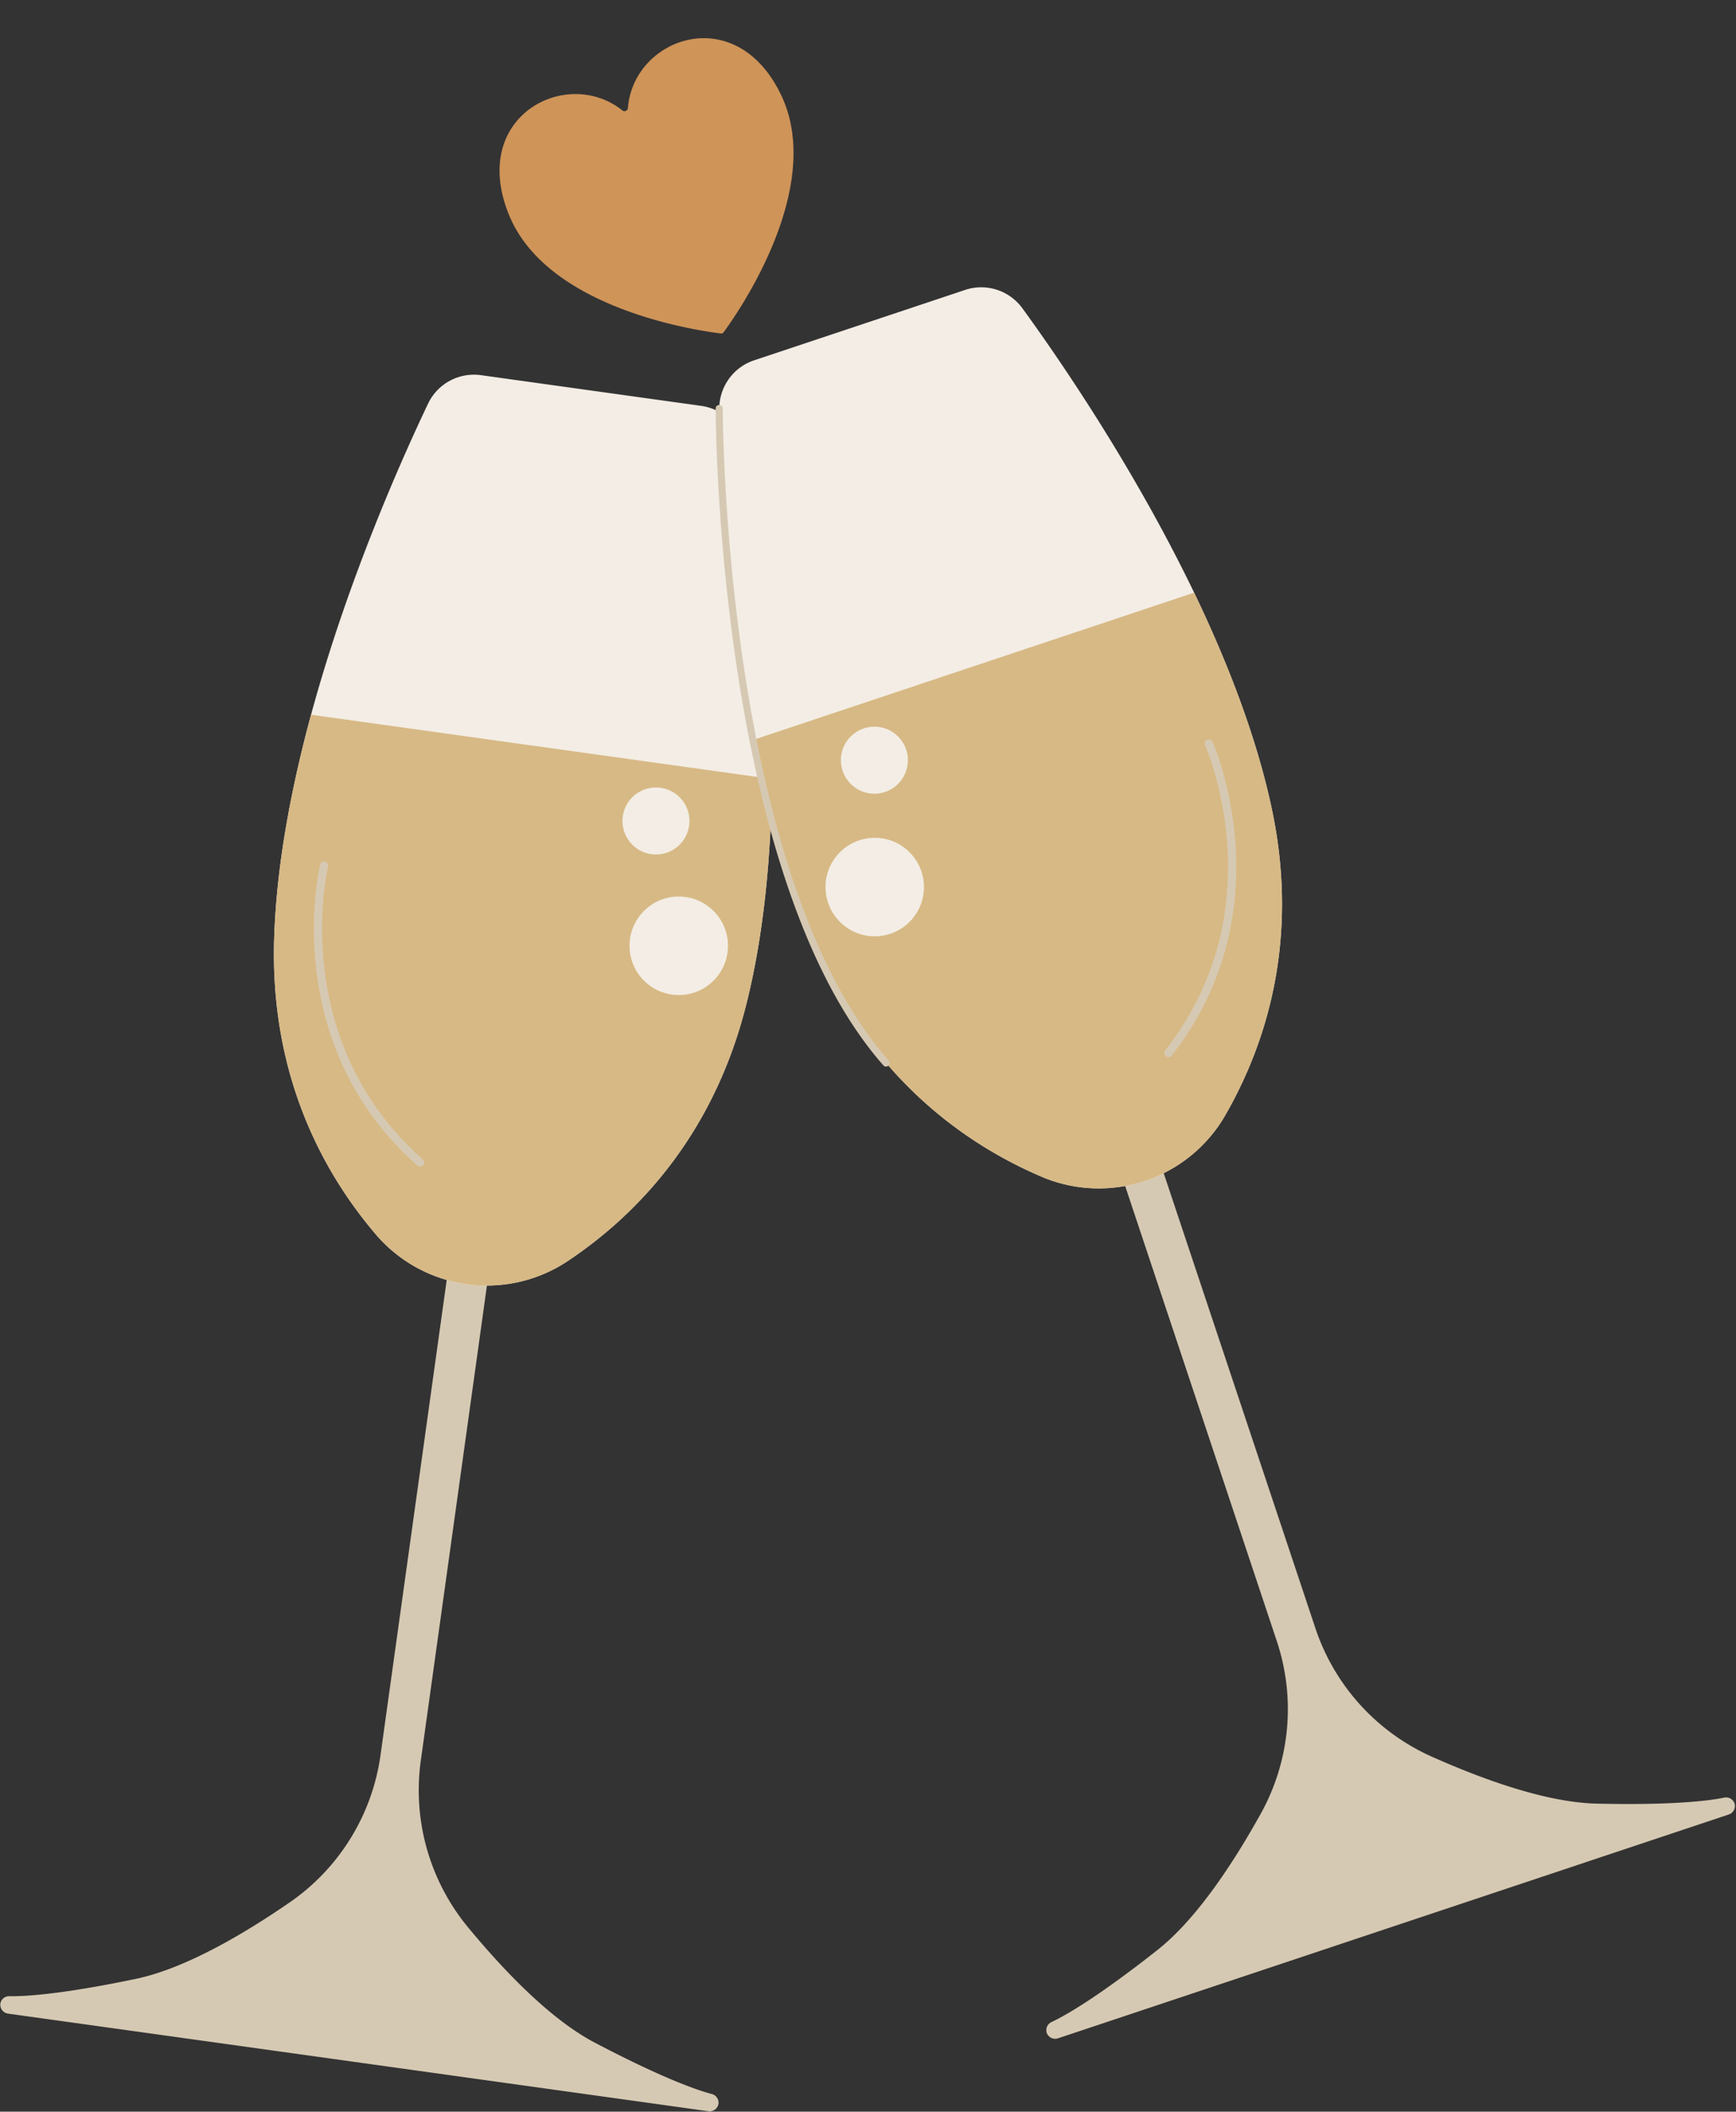
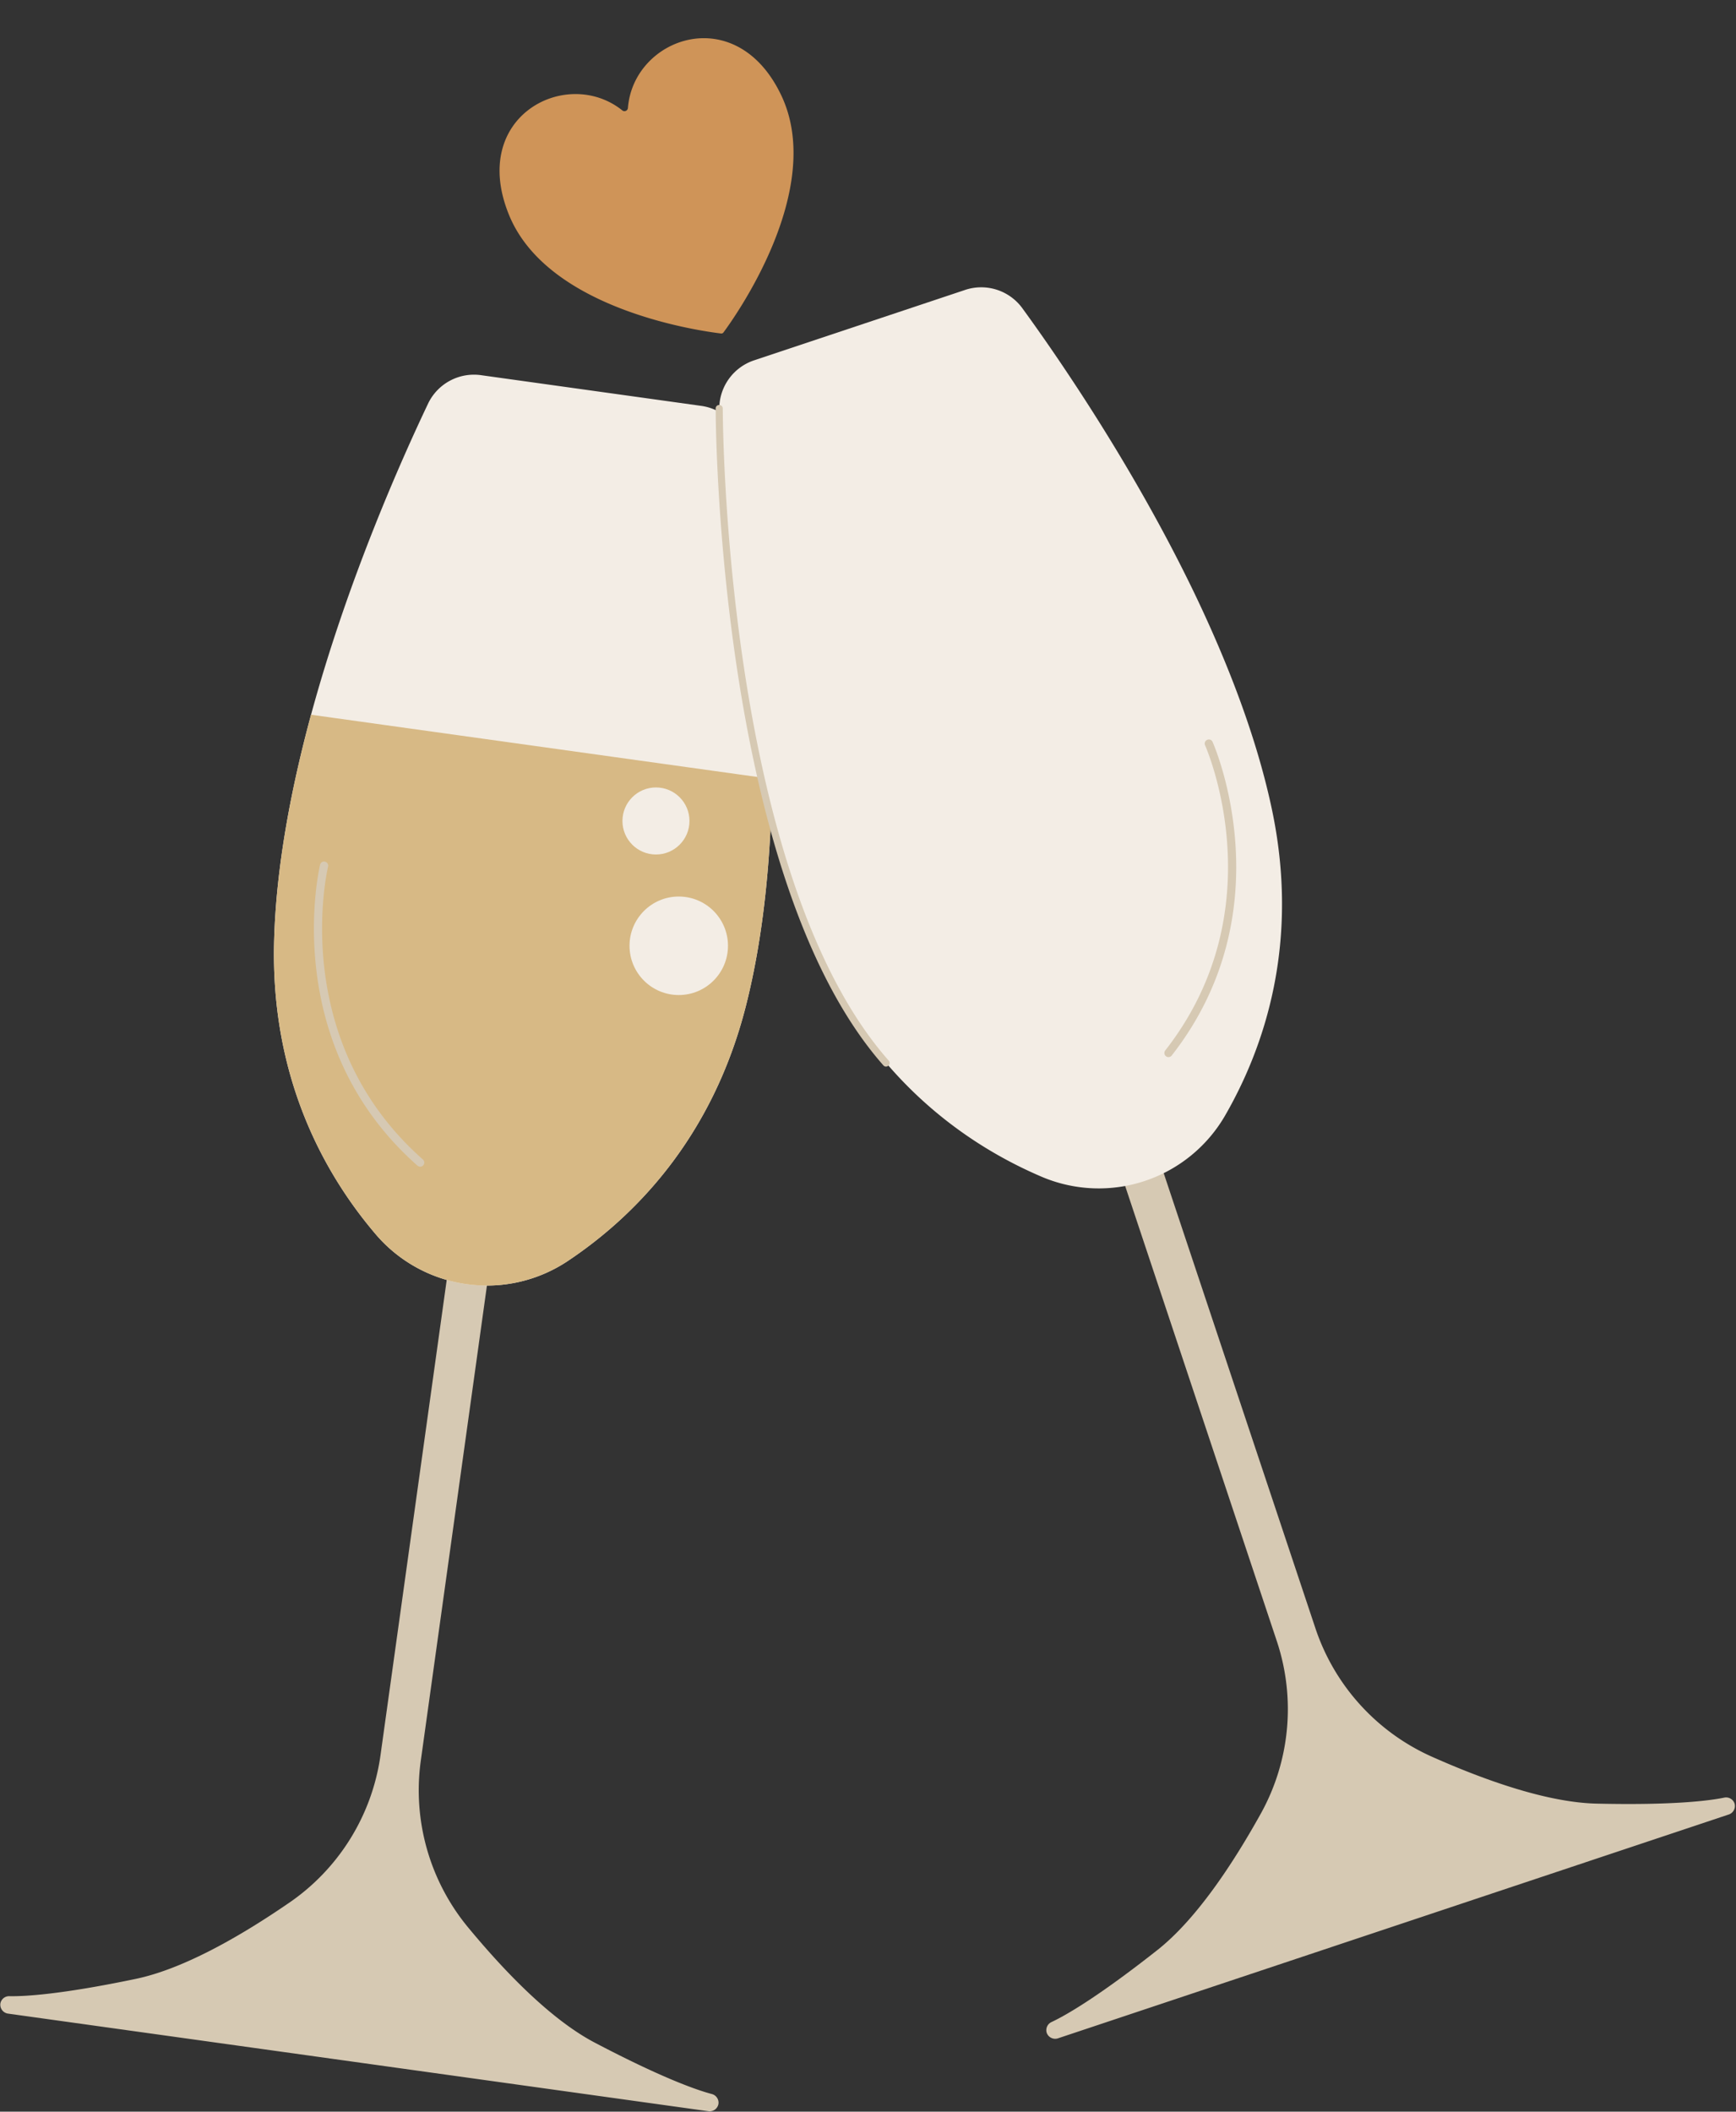
<svg xmlns="http://www.w3.org/2000/svg" fill="#000000" height="608.4" preserveAspectRatio="xMidYMid meet" version="1" viewBox="-0.1 -11.0 500.4 608.4" width="500.4" zoomAndPan="magnify">
  <rect x="-0.1" y="-11.0" width="500.4" height="608.4" fill="#333333" stroke="none" />
  <g data-name="Layer 2">
    <g id="change1_1">
      <path d="M207,595.12h0a2.58,2.58,0,0,1-3,2.13L2.29,569.15A2.59,2.59,0,0,1,0,566.29v0a2.55,2.55,0,0,1,2.64-2.17c4.17.08,14.58-.43,36.47-5,13.81-2.91,30.15-12.32,43.94-21.78a61.91,61.91,0,0,0,26.51-42.51l39.66-284.56,11.58,1.62L121.17,496.43a62,62,0,0,0,13.88,48.14c10.66,12.85,23.8,26.38,36.3,32.94,19.8,10.39,29.67,13.73,33.7,14.79A2.59,2.59,0,0,1,207,595.12Z" fill="#d6c9b3" />
    </g>
    <g id="change2_1">
      <path d="M214.93,278.71c-9.8,38.67-32.69,61.24-51.73,73.84a42.08,42.08,0,0,1-54.73-7.63C93.6,327.6,77.76,299.63,78.92,259.76c.61-21.14,4.88-43.56,10.64-64.84,10.54-38.8,26.15-73.72,33.84-89.86a14.67,14.67,0,0,1,15.36-7.94l63.08,8.79a14.7,14.7,0,0,1,12.61,11.83c3,17.63,8.45,55.49,8,95.7C222.15,235.48,220.13,258.21,214.93,278.71Z" fill="#f3ede5" />
    </g>
    <g id="change3_1">
      <path d="M214.93,278.71c-9.8,38.67-32.69,61.24-51.73,73.84a42.08,42.08,0,0,1-54.73-7.63C93.6,327.6,77.76,299.63,78.92,259.76c.61-21.14,4.88-43.56,10.64-64.84l132.87,18.52C222.15,235.48,220.13,258.21,214.93,278.71Z" fill="#d7b985" />
    </g>
    <g id="change2_2">
      <circle cx="188.98" cy="225.53" fill="#f3ede5" r="9.66" />
    </g>
    <g id="change2_3">
      <circle cx="195.55" cy="261.49" fill="#f3ede5" r="14.19" />
    </g>
    <g id="change1_2">
      <path d="M120.85,325.12a1.27,1.27,0,0,1-.62-.29C80,289.3,92.05,238.63,92.17,238.12a1.16,1.16,0,0,1,1.44-.86,1.19,1.19,0,0,1,.86,1.43c-.13.5-11.81,49.81,27.33,84.37a1.19,1.19,0,0,1-1,2.06Z" fill="#d6c9b3" />
    </g>
    <g id="change1_3">
      <path d="M301.62,574.69v0a2.59,2.59,0,0,0,3.3,1.55l193.24-64.45a2.58,2.58,0,0,0,1.71-3.22v0a2.58,2.58,0,0,0-3-1.65c-4.08.84-14.41,2.23-36.77,1.72-14.11-.33-31.89-6.61-47.17-13.39a62,62,0,0,1-33.82-37l-90.9-272.55-11.09,3.7L368,462a62,62,0,0,1-4.87,49.87c-8.13,14.57-18.59,30.28-29.67,39C315.9,564.7,306.8,569.79,303,571.57A2.58,2.58,0,0,0,301.62,574.69Z" fill="#d6c9b3" />
    </g>
    <g id="change2_4">
      <path d="M236.12,265c16.69,36.23,43.31,54.25,64.33,63.16a42.08,42.08,0,0,0,52.42-17.48c11.46-19.75,21.94-50.14,13.52-89.13-4.45-20.67-12.74-41.93-22.28-61.8C326.67,123.56,305,92.07,294.44,77.6a14.67,14.67,0,0,0-16.55-5L217.47,92.75a14.68,14.68,0,0,0-10.24,13.93c.28,17.88,1.82,56.1,9.61,95.55C221.14,223.85,227.27,245.83,236.12,265Z" fill="#f3ede5" />
    </g>
    <g id="change3_2">
-       <path d="M236.12,265c16.69,36.23,43.31,54.25,64.33,63.16a42.08,42.08,0,0,0,52.42-17.48c11.46-19.75,21.94-50.14,13.52-89.13-4.45-20.67-12.74-41.93-22.28-61.8L216.84,202.23C221.14,223.85,227.27,245.83,236.12,265Z" fill="#d7b985" />
-     </g>
+       </g>
    <g id="change2_5">
      <circle cx="251.94" cy="208.02" fill="#f3ede5" r="9.66" />
    </g>
    <g id="change2_6">
      <circle cx="252.04" cy="244.57" fill="#f3ede5" r="14.19" />
    </g>
    <g id="change1_4">
      <path d="M337.08,293.5a1.15,1.15,0,0,0,.56-.39c33.08-42.27,12-89.89,11.78-90.37a1.16,1.16,0,0,0-1.57-.58,1.18,1.18,0,0,0-.59,1.56c.21.46,20.69,46.82-11.48,87.93a1.19,1.19,0,0,0,.2,1.66A1.16,1.16,0,0,0,337.08,293.5Z" fill="#d6c9b3" />
    </g>
    <g id="change1_5">
      <path d="M255.32,296.3a1,1,0,0,1-.78-.35C206.35,241.33,206.19,108,206.19,106.68a1,1,0,0,1,1.05-1h0a1,1,0,0,1,1,1c0,1.33.16,133.85,47.82,187.88A1,1,0,0,1,256,296,1.06,1.06,0,0,1,255.32,296.3Z" fill="#d6c9b3" />
    </g>
    <g id="change4_1">
      <path d="M146.59,50.84c11.2,27.61,55.72,33.58,61.06,34.23a.78.78,0,0,0,.84-.36c3.23-4.36,29.29-40.91,16.75-67.94C212.31-11,182.49-.28,180.9,20.1a1,1,0,0,1-1.63.7C163.28,8,135.06,22.46,146.59,50.84Z" fill="#cf9458" />
    </g>
  </g>
</svg>